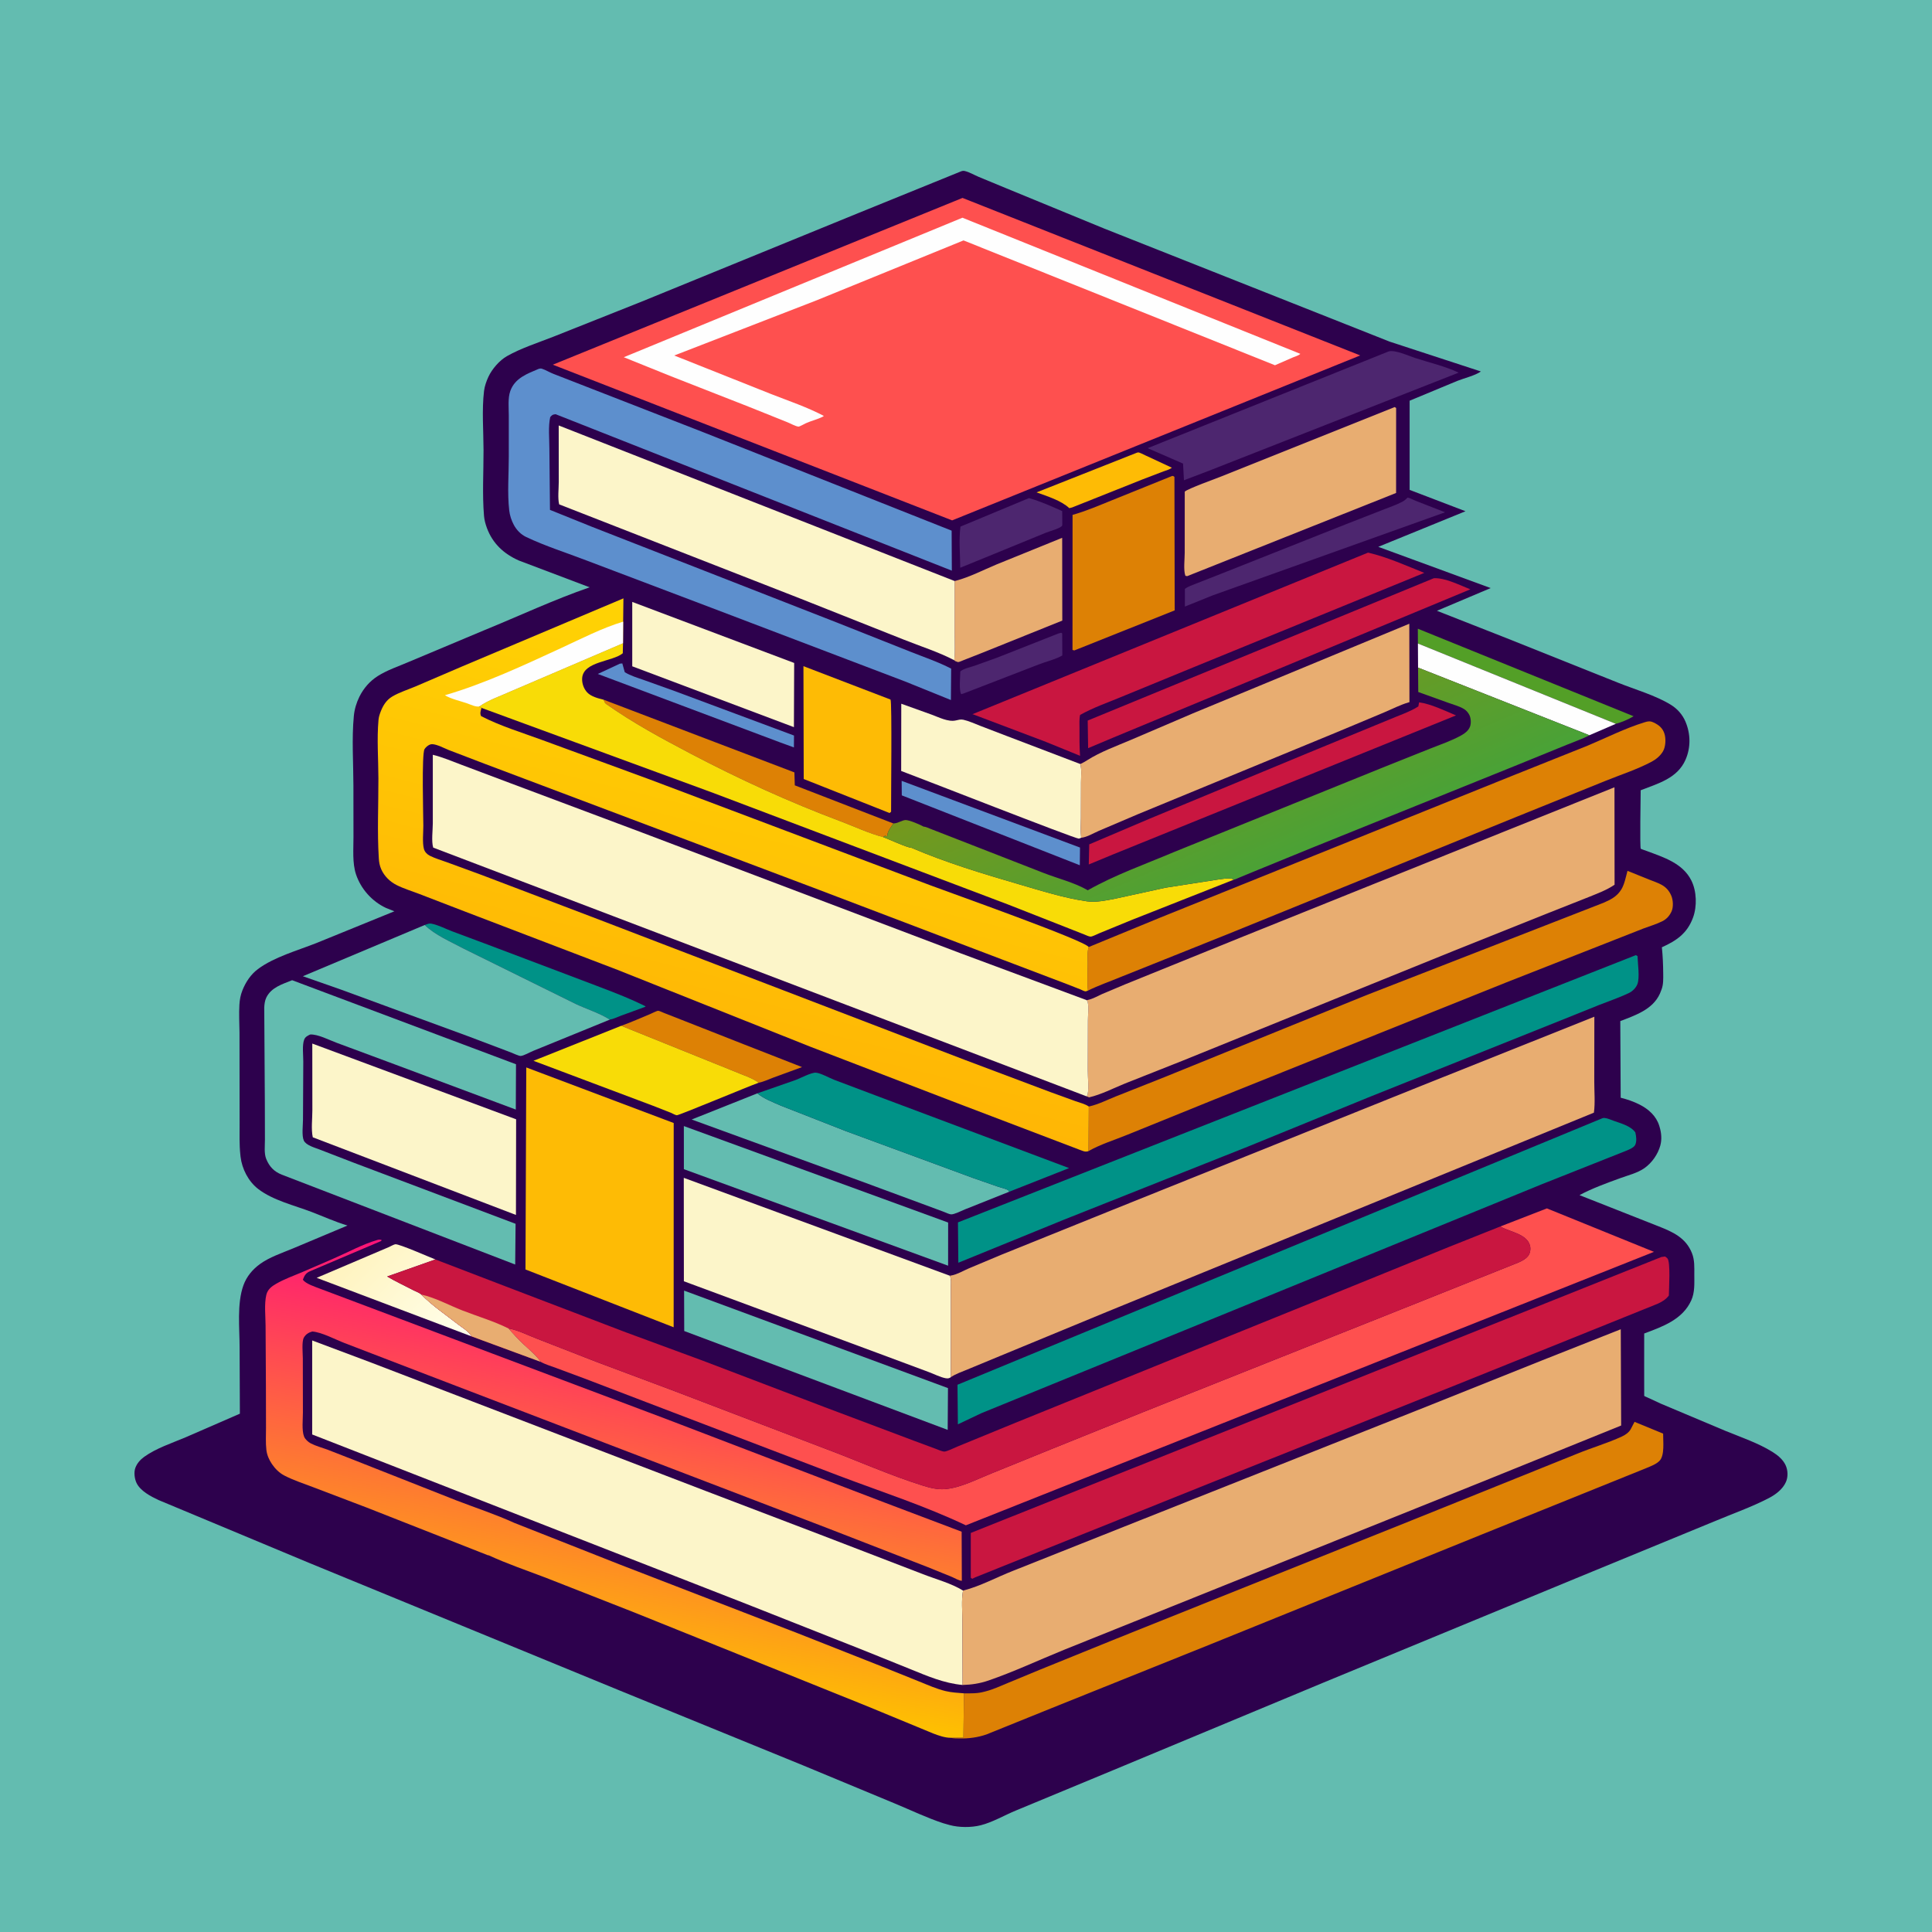
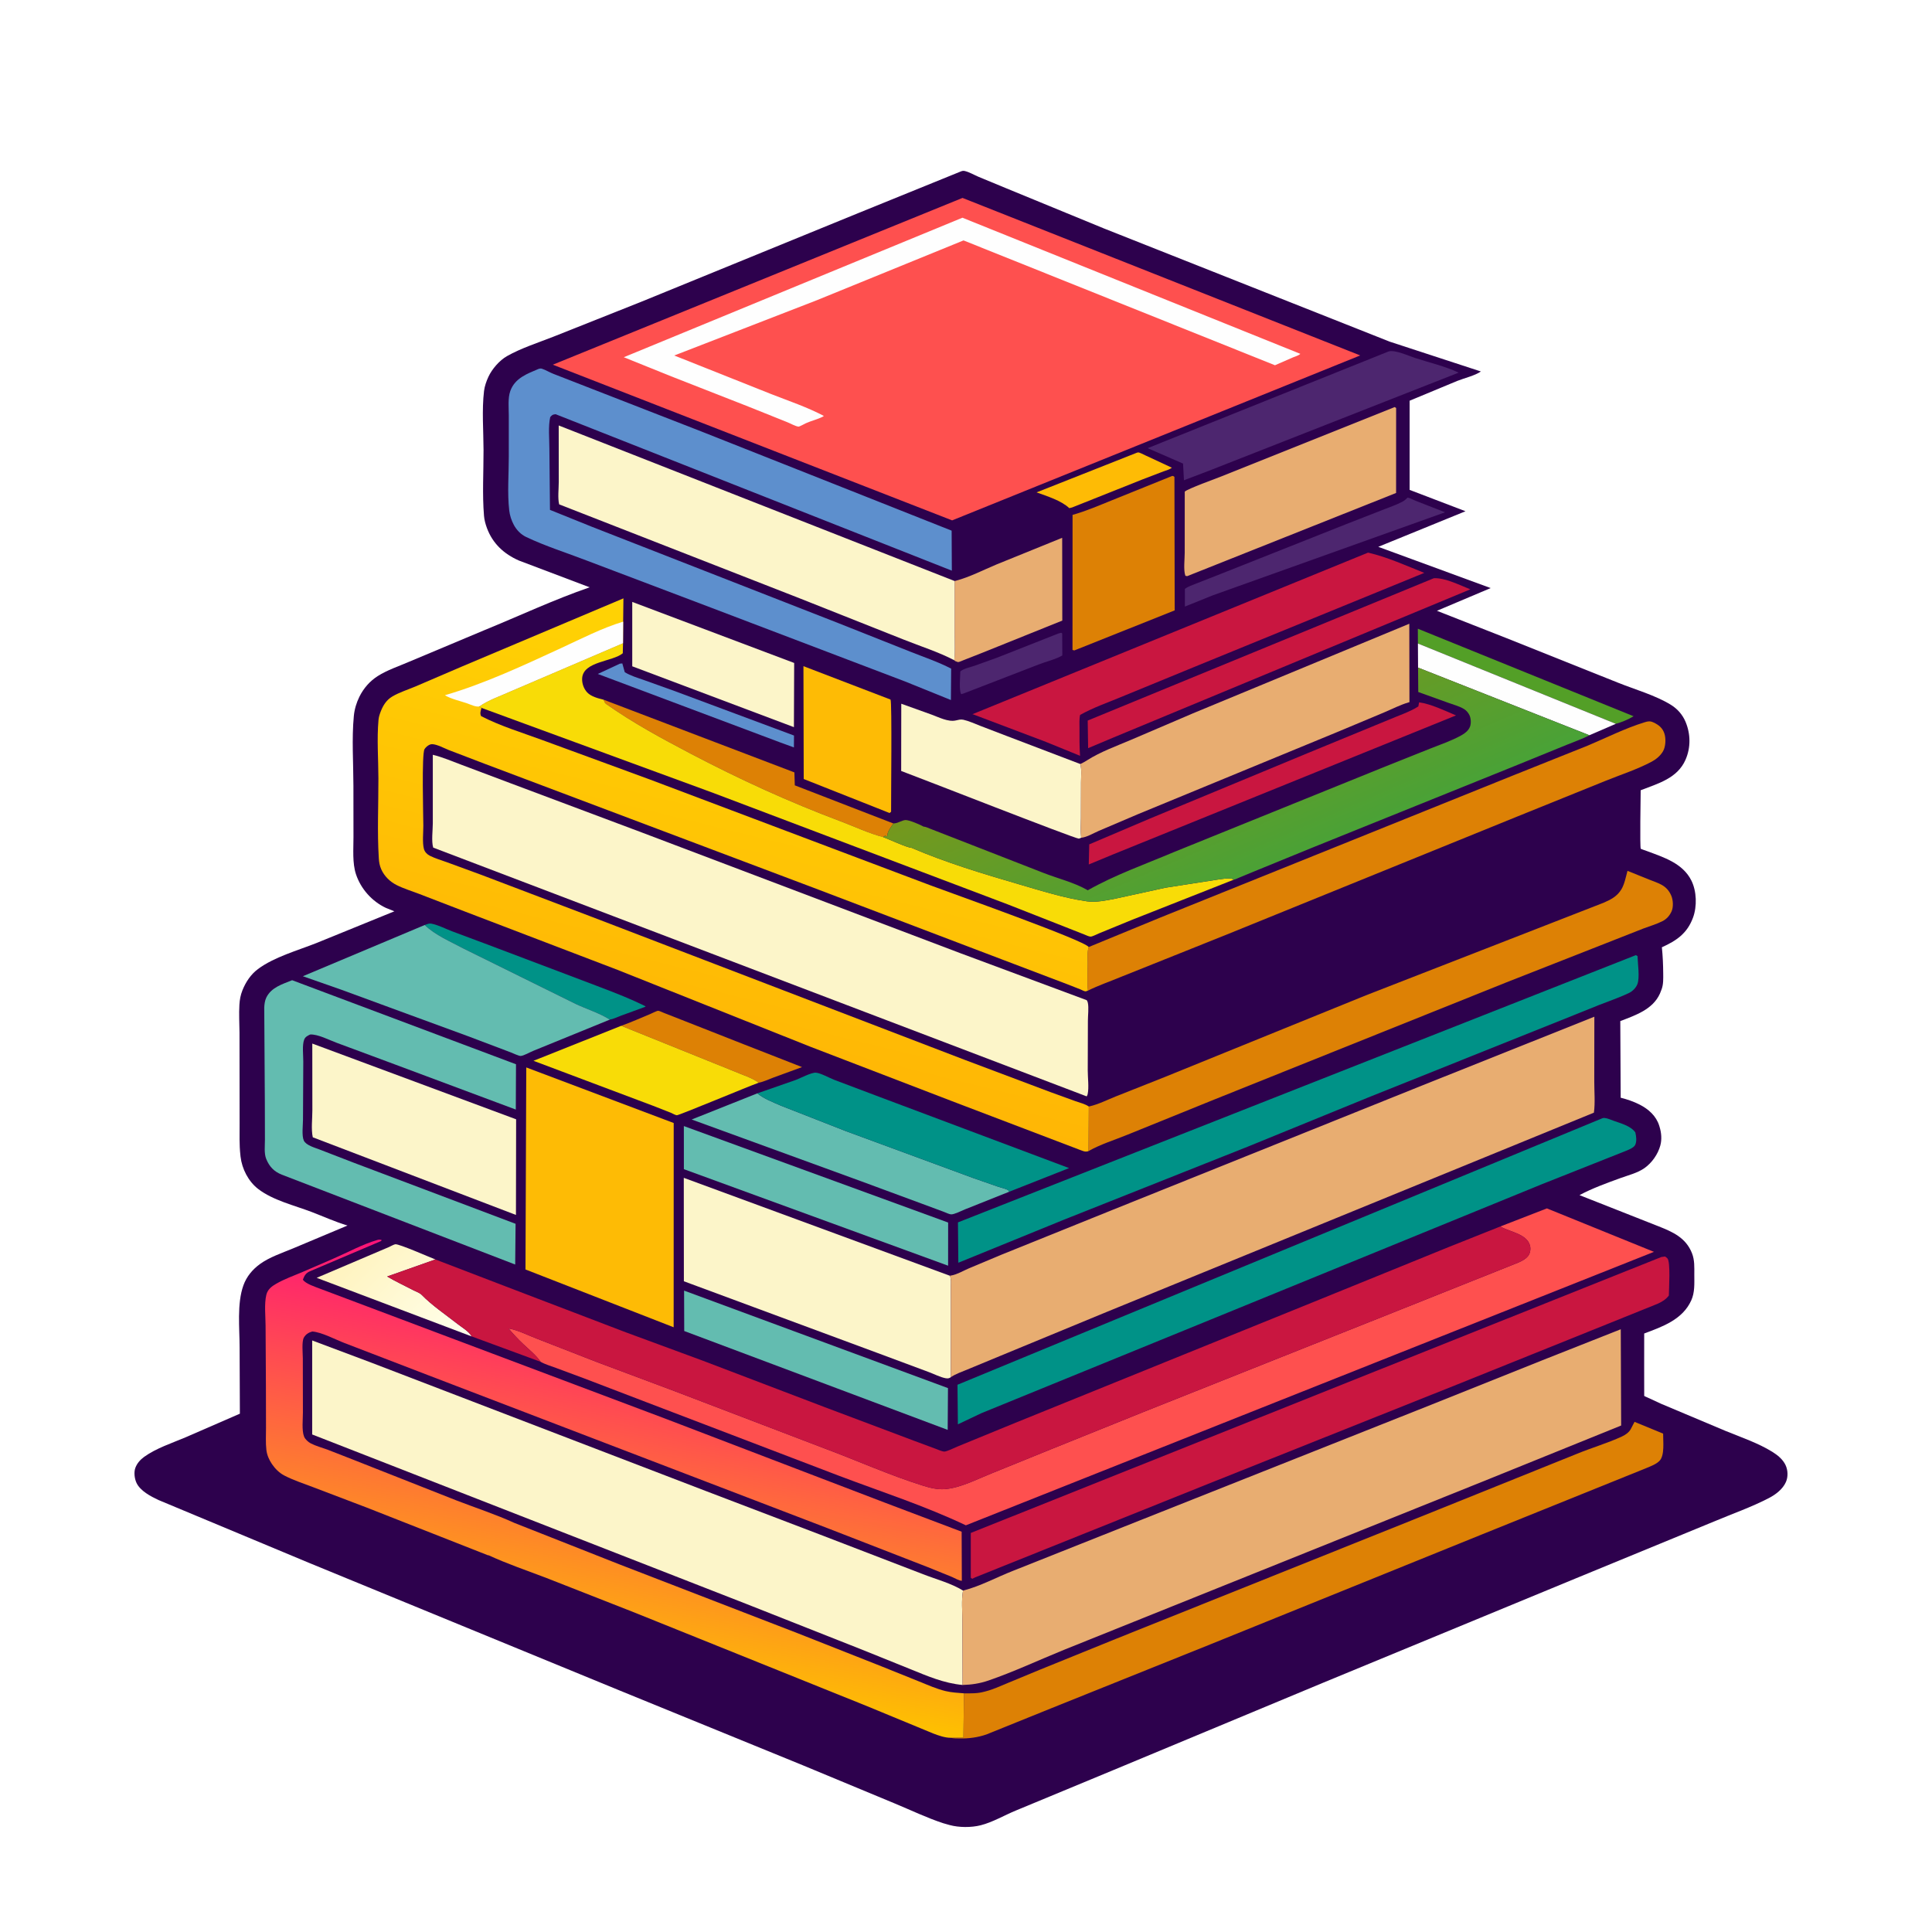
<svg xmlns="http://www.w3.org/2000/svg" version="1.1" style="display: block;" viewBox="0 0 2048 2048" width="1024" height="1024">
  <defs>
    <linearGradient id="Gradient1" gradientUnits="userSpaceOnUse" x1="374.866" y1="1320.98" x2="478.725" y2="1424.34">
      <stop class="stop0" offset="0" stop-opacity="1" stop-color="rgb(255,243,190)" />
      <stop class="stop1" offset="1" stop-opacity="1" stop-color="rgb(255,255,234)" />
    </linearGradient>
    <linearGradient id="Gradient2" gradientUnits="userSpaceOnUse" x1="1267.24" y1="733.616" x2="1350.32" y2="924.491">
      <stop class="stop0" offset="0" stop-opacity="1" stop-color="rgb(117,152,29)" />
      <stop class="stop1" offset="1" stop-opacity="1" stop-color="rgb(73,162,55)" />
    </linearGradient>
    <linearGradient id="Gradient3" gradientUnits="userSpaceOnUse" x1="622.968" y1="1779.63" x2="690.839" y2="1360.44">
      <stop class="stop0" offset="0" stop-opacity="1" stop-color="rgb(254,193,0)" />
      <stop class="stop1" offset="1" stop-opacity="1" stop-color="rgb(255,18,121)" />
    </linearGradient>
    <linearGradient id="Gradient4" gradientUnits="userSpaceOnUse" x1="745.107" y1="1118.63" x2="851.635" y2="685.639">
      <stop class="stop0" offset="0" stop-opacity="1" stop-color="rgb(255,182,5)" />
      <stop class="stop1" offset="1" stop-opacity="1" stop-color="rgb(255,211,4)" />
    </linearGradient>
  </defs>
-   <path transform="translate(0,0)" fill="rgb(99,188,176)" d="M -0 -0 L 2048 0 L 2048 2048 L -0 2048 L -0 -0 z" />
  <path transform="translate(0,0)" fill="rgb(45,1,77)" d="M 1019.11 181.5 C 1020.64 181.061 1021.43 180.965 1023.01 181.358 C 1027.79 182.548 1032.89 185.572 1037.46 187.5 L 1066.75 199.621 L 1170.19 242.154 L 1473.11 362.153 L 1569.81 393.778 C 1563.48 398.223 1552.37 400.746 1544.93 403.714 L 1494.26 424.772 L 1494.26 519.295 L 1553.49 541.933 L 1461.04 579.652 L 1580.18 623.379 L 1523.21 647.465 L 1596.94 676.442 L 1715.16 723.686 C 1732.95 730.818 1754.64 736.992 1770.96 746.974 C 1778.03 751.296 1783.53 757.476 1786.74 765.122 C 1792.18 778.069 1792.36 792.42 1786.75 805.305 C 1778.13 825.08 1757.67 830.511 1739.19 837.702 C 1739.13 844.671 1738.21 897.912 1739.28 899.719 C 1739.43 899.964 1745.04 901.868 1745.61 902.083 C 1763.47 908.782 1783.64 914.924 1792.89 933.331 C 1798.59 944.693 1799.06 960.817 1794.65 972.764 C 1788.49 989.466 1777.22 997.103 1761.65 1004.16 C 1762.61 1013.38 1763 1022.55 1763.07 1031.83 C 1763.11 1037.37 1763.35 1043.21 1761.46 1048.49 L 1760.87 1050 L 1759.59 1053.25 C 1751.98 1070.18 1733.55 1076.22 1717.57 1082.41 L 1717.99 1163.63 C 1725.06 1165.41 1731.62 1167.64 1738.14 1170.95 C 1747.49 1175.71 1755.62 1182.93 1758.83 1193.24 L 1759.21 1194.5 C 1761.14 1200.75 1761.75 1207.75 1760.04 1214.16 C 1757.52 1223.53 1751.09 1232.7 1743.15 1238.28 C 1735.78 1243.45 1726.2 1245.73 1717.8 1248.8 C 1703.36 1254.06 1687.89 1259.61 1674.34 1266.89 L 1758 1299.89 C 1773.38 1305.97 1787.05 1312.04 1793.55 1328.41 C 1796.48 1335.78 1796.04 1343.4 1796.04 1351.17 C 1796.04 1360.47 1796.7 1369.88 1792.77 1378.54 C 1783.54 1398.83 1762.45 1406.24 1742.92 1413.57 C 1742.92 1419.53 1742.83 1479.6 1742.93 1479.71 C 1743.29 1480.11 1746.28 1481.32 1746.97 1481.65 L 1760.7 1488.01 L 1829.72 1517.07 C 1845.95 1523.66 1863.87 1529.79 1878.77 1539.02 C 1884.31 1542.45 1889.92 1547.01 1892.74 1553.01 C 1895.3 1558.44 1895.57 1565.44 1893.16 1570.96 C 1889.84 1578.58 1882.3 1584.26 1875.13 1588 C 1856.69 1597.6 1835.79 1604.91 1816.62 1612.98 L 1670.56 1673.08 L 1402.99 1783.59 L 1181.09 1876 L 1076.85 1919.24 C 1064.71 1924.23 1052.23 1931.67 1039.55 1934.86 C 1029.52 1937.39 1016.59 1937.32 1006.64 1934.62 L 1005 1934.15 L 999.897 1932.7 C 982.599 1927.07 965.499 1918.79 948.681 1911.84 L 851.262 1871.37 L 657 1792.06 L 327.067 1656.49 L 219.613 1611.63 L 168 1590.08 C 159.843 1586.24 148.772 1580.51 144.723 1571.98 C 142.601 1567.52 141.749 1560.69 143.478 1555.99 C 145.269 1551.13 148.805 1547.2 152.956 1544.23 C 165.656 1535.11 182.312 1529.72 196.683 1523.63 L 254.277 1498.57 L 253.995 1428.52 C 254 1407.95 251.01 1382.01 258.035 1362.5 C 261.386 1353.2 267.594 1345.77 275.5 1339.99 C 285.539 1332.66 298.846 1328.27 310.303 1323.49 L 368.357 1299.12 C 355.432 1295.28 342.95 1289.54 330.349 1284.74 C 312.047 1277.77 289.333 1272.41 273.722 1260.39 C 263.267 1252.34 256.495 1239.07 254.989 1226.08 L 254.821 1224.5 C 253.576 1213.39 254.006 1202.11 253.987 1190.95 L 253.937 1142.4 L 253.879 1094.69 C 253.789 1084.86 253.185 1074.88 253.776 1065.07 C 254.1 1059.69 254.971 1054.86 256.968 1049.83 C 260.436 1041.1 265.825 1032.92 273.422 1027.26 C 290.566 1014.48 315.391 1007.59 335.162 999.772 L 418.074 966.009 L 408.977 962.36 C 394.284 955.464 382.49 942.209 377.365 926.782 C 373.378 914.782 374.723 899.925 374.696 887.386 L 374.638 832.963 C 374.605 808.619 372.773 783.131 375.086 758.921 C 375.759 751.877 377.838 744.92 380.968 738.585 C 385.403 729.61 391.98 722.022 400.466 716.634 C 410.534 710.242 422.704 706.251 433.613 701.519 L 513.509 667.986 C 550.526 652.867 587.29 635.59 625.056 622.574 L 550.107 594.215 C 534.222 587.249 522.282 576.233 516.172 559.762 C 514.625 555.594 513.439 551.253 513.066 546.81 C 511.157 524.064 512.622 499.982 512.571 477.112 C 512.526 456.82 510.689 434.621 513.096 414.5 C 513.709 409.376 515.572 404.114 517.739 399.434 C 521.549 391.204 529.433 382.042 537.424 377.511 C 552.408 369.013 570.504 363.253 586.495 356.963 L 679.679 319.919 L 909.914 225.846 L 1019.11 181.5 z" />
  <path transform="translate(0,0)" fill="rgb(93,143,205)" d="M 657.168 703.5 L 659.68 703.251 L 662.279 712.56 C 668.586 716.435 675.91 718.5 682.846 720.965 L 714.699 732.386 L 841.673 779.693 L 841.587 792.306 L 826.876 786.938 L 633.692 714.415 L 657.168 703.5 z" />
  <path transform="translate(0,0)" fill="rgb(77,38,111)" d="M 1122 671.5 L 1125.01 670.753 L 1125.97 671.5 L 1126.11 694.802 C 1119.16 698.913 1108.91 701.296 1101.19 704.307 L 1021.5 735.106 L 1018.98 735.843 C 1016.35 732.61 1017.95 716.645 1017.97 711.692 C 1021.53 708.775 1028.39 707.271 1032.87 705.803 L 1057 697.141 L 1122 671.5 z" />
-   <path transform="translate(0,0)" fill="rgb(93,143,205)" d="M 955.788 827.741 L 1144.84 898.437 L 1144.65 917.203 L 955.935 843.12 L 955.788 827.741 z" />
  <path transform="translate(0,0)" fill="rgb(254,187,5)" d="M 1203.59 480.5 C 1204.56 480.195 1205.49 479.643 1206.51 479.586 C 1208 479.501 1212.64 482.043 1214.14 482.706 L 1242.19 495.77 C 1239.93 497.743 1236.07 498.646 1233.26 499.714 L 1210.98 508.243 L 1136.5 537.922 L 1133.5 538.659 C 1124.71 530.433 1109.9 526.017 1098.79 521.94 L 1203.59 480.5 z" />
  <path transform="translate(0,0)" fill="rgb(83,159,39)" d="M 1503.05 682.151 L 1502.96 666.461 L 1731.69 759.25 C 1725.98 762.69 1719.27 765.535 1712.83 767.285 L 1503.05 682.151 z" />
-   <path transform="translate(0,0)" fill="rgb(77,38,111)" d="M 1090.75 528.01 C 1102.99 531.404 1114.42 536.652 1125.99 541.798 L 1126.08 556.484 C 1125.96 556.963 1125.8 557.484 1125.44 557.818 C 1122.54 560.497 1112.41 563.165 1108.4 564.816 L 1043.95 591.213 L 1017.9 601.836 C 1017.82 587.815 1016.26 572.025 1018.14 558.222 L 1090.75 528.01 z" />
  <path transform="translate(0,0)" fill="rgb(0,146,135)" d="M 450.242 980.526 C 453.056 979.539 454.739 978.567 457.785 979.204 C 464.804 980.671 472.247 984.522 478.993 987.123 L 518.227 1001.78 L 616.884 1039.09 C 638.023 1047.22 659.771 1054.91 680.203 1064.7 L 684.118 1066.64 L 684.237 1067.17 L 658.077 1076.74 C 654.558 1078.03 650.091 1080.28 646.431 1080.84 C 635.771 1074.05 621.81 1069.65 610.253 1064.24 L 491.341 1005.5 C 478.157 998.43 460.895 991.103 450.242 980.526 z" />
  <path transform="translate(0,0)" fill="rgb(221,129,5)" d="M 658.518 1087.39 C 669.089 1083.7 679.299 1078.98 689.656 1074.74 C 691.282 1074.07 696.211 1071.46 697.742 1071.47 C 698.945 1071.49 702.589 1073.29 703.883 1073.77 L 726.898 1082.78 L 787.993 1106.83 L 850.206 1131.16 L 819.91 1142.23 C 814.964 1144.05 809.34 1146.79 804.253 1147.74 C 797.855 1142.66 786.39 1139.25 778.715 1135.84 L 658.518 1087.39 z" />
  <path transform="translate(0,0)" fill="rgb(254,254,254)" d="M 1503.05 682.151 L 1712.83 767.285 L 1684.82 779.381 L 1503.21 707.682 L 1503.05 682.151 z" />
  <path transform="translate(0,0)" fill="url(#Gradient1)" d="M 499.977 1416.65 L 335.688 1354.55 L 412.335 1321.91 C 413.827 1321.25 417.671 1319.04 419.16 1318.95 C 423.644 1318.71 454.736 1332.47 461.533 1335.08 L 410.4 1353.14 C 419.315 1358.42 428.673 1362.74 437.844 1367.54 C 440.455 1368.9 444.713 1370.4 446.728 1372.33 C 457.797 1383.74 472.488 1393.62 485.078 1403.5 C 489.501 1406.97 497.407 1411.6 499.977 1416.65 z" />
-   <path transform="translate(0,0)" fill="rgb(77,38,111)" d="M 1492.13 527.5 C 1494.8 527.864 1498.36 530.024 1501 530.995 L 1531.85 543.057 L 1285.64 631.066 L 1256.03 642.998 L 1256.02 624.318 C 1259.17 621.706 1264.43 620.058 1268.25 618.492 L 1295 607.992 L 1426.94 555.644 L 1466.21 540.31 C 1472.95 537.624 1480.32 535.193 1486.71 531.775 C 1488.77 530.675 1490.47 529.111 1492.13 527.5 z" />
+   <path transform="translate(0,0)" fill="rgb(77,38,111)" d="M 1492.13 527.5 C 1494.8 527.864 1498.36 530.024 1501 530.995 L 1531.85 543.057 L 1285.64 631.066 L 1256.03 642.998 L 1256.02 624.318 C 1259.17 621.706 1264.43 620.058 1268.25 618.492 L 1295 607.992 L 1426.94 555.644 L 1466.21 540.31 C 1472.95 537.624 1480.32 535.193 1486.71 531.775 C 1488.77 530.675 1490.47 529.111 1492.13 527.5 " />
  <path transform="translate(0,0)" fill="rgb(221,129,5)" d="M 639.924 741.738 L 842.096 818.77 L 842.518 832.496 L 947.02 872.91 C 944.31 876.94 940.525 881.478 940.5 886.51 L 938.015 886.028 L 936.214 887.347 C 921.372 883.548 905.637 876.099 891.196 870.668 C 836.209 849.989 784.239 826.27 732.251 798.956 C 701.148 782.615 671.124 766.387 642.377 746.128 C 640.932 745.11 640.597 743.356 639.924 741.738 z" />
  <path transform="translate(0,0)" fill="rgb(201,22,64)" d="M 1504.31 744.5 C 1516.98 746.25 1531.63 753.385 1543.43 758.363 L 1180.25 905.555 L 1154.16 916.351 L 1154.63 895.072 L 1218 868.115 L 1387 798.02 L 1472.82 762.701 C 1482.61 758.489 1494.65 754.56 1503.5 748.845 L 1504.31 744.5 z" />
  <path transform="translate(0,0)" fill="rgb(232,173,113)" d="M 1011.95 615.927 L 1013.23 615.605 C 1027.81 611.788 1042.37 604.175 1056.3 598.366 L 1125.95 570.097 L 1126.08 657.841 L 1041.82 691.762 L 1021.72 699.661 C 1020.28 700.191 1016.8 701.894 1015.5 701.854 C 1015.3 701.848 1012.63 700.828 1012.54 700.775 L 1011.55 699.879 C 1012.61 690.537 1011.91 680.403 1011.96 670.979 L 1011.95 615.927 z" />
  <path transform="translate(0,0)" fill="rgb(201,22,64)" d="M 1519.88 612.959 C 1531.65 612.232 1547.57 620.389 1558.59 624.724 L 1179.35 782.178 L 1153.46 793.067 L 1153.02 763.814 L 1519.88 612.959 z" />
  <path transform="translate(0,0)" fill="rgb(248,220,7)" d="M 658.518 1087.39 L 778.715 1135.84 C 786.39 1139.25 797.855 1142.66 804.253 1147.74 C 794.209 1151.19 719.991 1182.31 717.468 1182.21 C 715.939 1182.15 712.603 1180.16 710.966 1179.5 L 692.305 1172.19 L 565.499 1124.49 L 658.518 1087.39 z" />
  <path transform="translate(0,0)" fill="rgb(254,187,5)" d="M 851.686 706.156 L 944 741.565 C 945.665 743.819 944.467 846.934 944.597 860.5 L 942.97 861.832 L 851.973 825.795 L 851.686 706.156 z" />
  <path transform="translate(0,0)" fill="rgb(252,245,201)" d="M 670.214 638.062 L 841.86 702.765 L 841.583 770.814 L 670.21 706.306 L 670.214 638.062 z" />
  <path transform="translate(0,0)" fill="rgb(99,188,176)" d="M 725.172 1368.1 L 1004.9 1471.45 L 1004.59 1515.73 L 725.308 1410.93 L 725.172 1368.1 z" />
  <path transform="translate(0,0)" fill="rgb(99,188,176)" d="M 724.912 1193.68 L 1005.07 1295.94 L 1005.03 1341.69 L 724.941 1239.38 L 724.912 1193.68 z" />
  <path transform="translate(0,0)" fill="rgb(99,188,176)" d="M 802.839 1158.99 C 809.911 1164.88 819.285 1168.29 827.687 1172.03 L 896.639 1199.03 L 1031.27 1248.64 L 1058.37 1258.08 C 1061.07 1259.02 1066.27 1260.07 1068.52 1261.55 C 1069.13 1261.95 1069.44 1262.69 1069.89 1263.26 L 1023.06 1281.93 C 1019.52 1283.33 1011.57 1287.47 1008.18 1287.28 C 1006.01 1287.16 1002.38 1285.25 1000.13 1284.46 L 976.303 1275.63 L 913.182 1252.31 L 733.216 1186.72 L 802.839 1158.99 z" />
  <path transform="translate(0,0)" fill="rgb(0,146,135)" d="M 802.839 1158.99 L 843.549 1144.79 C 848.495 1142.93 859.865 1136.84 864.752 1137.08 C 869.729 1137.33 879.291 1142.73 884.264 1144.65 L 932.14 1162.7 L 1133.28 1238.23 L 1069.89 1263.26 C 1069.44 1262.69 1069.13 1261.95 1068.52 1261.55 C 1066.27 1260.07 1061.07 1259.02 1058.37 1258.08 L 1031.27 1248.64 L 896.639 1199.03 L 827.687 1172.03 C 819.285 1168.29 809.911 1164.88 802.839 1158.99 z" />
  <path transform="translate(0,0)" fill="rgb(77,38,111)" d="M 1472.07 372.5 C 1478.76 370.612 1492.84 377.096 1499.75 379.37 C 1514.87 384.339 1531.95 388.166 1546.23 395.024 L 1281.79 498.912 L 1255.04 509.085 L 1254.08 491.418 L 1216.55 475.084 L 1472.07 372.5 z" />
  <path transform="translate(0,0)" fill="rgb(252,245,201)" d="M 1146.06 888.07 C 1145.2 888.365 1144.39 888.918 1143.49 888.957 C 1139.6 889.125 972.646 823.618 955.283 817.253 L 955.388 745.982 L 987.661 757.573 C 995.061 760.261 1005.06 765.485 1013 763.741 C 1015.75 763.136 1018.31 762.321 1021.15 762.947 C 1027.05 764.245 1033.09 767.109 1038.76 769.278 L 1068.05 780.506 L 1145.15 809.895 C 1146.81 815.775 1145.93 823.133 1145.93 829.302 L 1145.85 866.886 C 1145.84 873.843 1145.33 881.179 1146.06 888.07 z" />
  <path transform="translate(0,0)" fill="rgb(221,129,5)" d="M 1242.63 504.5 C 1244.19 504.723 1243.39 504.452 1244.95 505.5 L 1245.23 647.038 L 1138.79 689.5 L 1136.89 688.953 L 1136.96 545.801 C 1151.34 541.784 1165.18 535.739 1179.01 530.185 L 1242.63 504.5 z" />
  <path transform="translate(0,0)" fill="rgb(99,188,176)" d="M 646.431 1080.84 L 565.483 1113.86 C 562.047 1115.2 555.34 1119.14 552.002 1119.35 C 549.998 1119.48 543.416 1116.3 541.335 1115.53 L 495.899 1098.34 L 361.38 1048.99 L 321.044 1034.85 L 450.242 980.526 C 460.895 991.103 478.157 998.43 491.341 1005.5 L 610.253 1064.24 C 621.81 1069.65 635.771 1074.05 646.431 1080.84 z" />
  <path transform="translate(0,0)" fill="rgb(201,22,64)" d="M 1450.2 585.801 C 1470.16 590.348 1490.74 599.652 1509.78 607.276 L 1265.97 706.992 L 1188 739.01 C 1173.65 744.958 1158.49 750.235 1144.95 757.866 C 1143.9 762.514 1144.33 767.738 1144.31 772.491 C 1144.26 782.08 1144.2 791.61 1144.9 801.18 L 1108.75 786.446 L 1032.12 757.454 L 1030.8 757.11 L 1450.2 585.801 z" />
  <path transform="translate(0,0)" fill="rgb(232,173,113)" d="M 1478.46 431.5 L 1479.96 432.5 L 1479.92 522.573 L 1258.5 610.736 L 1256.57 610.394 C 1254.35 604.485 1255.86 592.482 1255.85 585.925 L 1255.88 521.171 C 1258.73 518.176 1289.12 507.272 1295.55 504.683 L 1478.46 431.5 z" />
  <path transform="translate(0,0)" fill="rgb(252,245,201)" d="M 331.042 1106.22 L 547.114 1186.5 L 546.934 1287.89 L 331.572 1205.58 C 329.68 1197.29 331.13 1185.6 331.116 1177 L 331.042 1106.22 z" />
  <path transform="translate(0,0)" fill="rgb(248,220,7)" d="M 508.02 748.917 C 517.654 741.975 530.919 737.63 541.755 732.656 L 660.426 681.829 L 660.178 692.5 C 649.37 701.528 618.205 700.922 617.103 719.019 C 616.779 724.353 618.803 730.153 622.5 734.04 C 626.723 738.48 634.167 740.313 639.924 741.738 C 640.597 743.356 640.932 745.11 642.377 746.128 C 671.124 766.387 701.148 782.615 732.251 798.956 C 784.239 826.27 836.209 849.989 891.196 870.668 C 905.637 876.099 921.372 883.548 936.214 887.347 C 941.138 889.145 962.412 898.903 965.864 898.577 C 1003.37 914.643 1041.91 926.225 1081 937.625 C 1104.24 944.403 1128.2 952.036 1152.2 955.445 C 1161.82 956.812 1172.51 954.502 1181.99 952.686 L 1235.65 940.976 L 1290.43 932.458 C 1295 931.953 1304.05 929.787 1307.99 932.438 L 1200.44 974.87 L 1165.06 989.387 C 1162.79 990.269 1158.13 992.853 1156.03 992.851 C 1154.31 992.85 1151.17 991.282 1149.56 990.658 L 1133.19 984.208 L 1068.12 958.631 L 756.22 840.591 L 510.333 750.369 L 508.02 748.917 z" />
  <path transform="translate(0,0)" fill="rgb(221,129,5)" d="M 1154.08 1003.9 L 1230.16 972.573 L 1604.44 821.805 L 1682.77 790.5 C 1702.72 782.132 1722.66 771.989 1743.36 765.643 C 1747.15 764.484 1749.13 764.154 1752.76 765.819 C 1758.35 768.378 1762.5 771.731 1764.4 777.784 C 1766.09 783.186 1765.69 791.503 1762.87 796.379 C 1760.2 801 1755.64 804.852 1750.98 807.348 C 1735.7 815.529 1717.97 821.236 1701.88 827.744 L 1608.1 865.655 L 1299.89 990.861 L 1188.61 1035.4 C 1176.94 1040.29 1164.53 1044.48 1153.24 1050.11 C 1152.37 1040.83 1152.99 1030.99 1153.02 1021.66 C 1153.04 1016.11 1152.25 1009.13 1154.08 1003.9 z" />
  <path transform="translate(0,0)" fill="rgb(221,129,5)" d="M 1154.17 1172.95 L 1154.99 1172.78 C 1164.27 1170.69 1173.83 1165.84 1182.7 1162.3 L 1234.44 1141.79 L 1447.77 1055.15 L 1646.67 977.687 L 1699.9 956.937 C 1707.59 953.606 1714.17 950.23 1718.69 942.811 C 1722.05 937.303 1723.51 929.348 1725.21 923.137 L 1748.03 932.331 C 1758.46 936.518 1766.8 938.269 1771.6 949.39 C 1773.64 954.126 1774.05 961.688 1771.8 966.394 C 1769.62 970.94 1766.63 974.283 1762.1 976.571 C 1755.8 979.746 1748.7 981.738 1742.12 984.238 L 1712.27 995.98 L 1596.76 1041.38 L 1286.78 1165.71 L 1195.08 1202.87 C 1181.77 1208.32 1166.26 1213.08 1153.89 1220.2 L 1154.17 1172.95 z" />
  <path transform="translate(0,0)" fill="rgb(99,188,176)" d="M 309.682 1039.06 L 546.984 1128.16 L 546.782 1176.19 L 413.171 1126.31 L 356.991 1105.45 C 349.006 1102.54 337.12 1096.18 328.782 1096.61 C 326.155 1097.91 323.7 1098.98 322.5 1101.91 C 320.13 1107.7 321.543 1118.74 321.49 1125.26 L 321.185 1186.94 C 321.176 1192.57 319.719 1203.91 322.045 1209 C 324.37 1214.09 333.69 1216.57 338.621 1218.48 L 375.242 1232.62 L 546.536 1297.28 L 546.129 1340.45 L 298.619 1245.16 C 290.441 1241.88 285.509 1236.65 282.176 1228.47 C 279.81 1222.65 280.858 1214.29 280.84 1208 L 280.747 1168.85 L 280.111 1068.25 C 280.225 1064.76 280.745 1060.67 282.282 1057.5 C 287.532 1046.67 299.311 1043.24 309.682 1039.06 z" />
  <path transform="translate(0,0)" fill="rgb(232,173,113)" d="M 1145.15 809.895 L 1145.92 809.543 C 1148.18 808.487 1150.19 807.326 1152.29 805.981 C 1166.42 796.947 1183.95 790.652 1199.36 784.074 L 1264.21 756.322 L 1493.92 661.198 L 1494.07 744.305 L 1493.16 744.561 C 1484.27 747.173 1475.66 751.619 1467.12 755.237 L 1416.94 776.242 L 1206.26 863.078 L 1164.64 880.818 C 1158.98 883.259 1152.19 887.491 1146.06 888.07 C 1145.33 881.179 1145.84 873.843 1145.85 866.886 L 1145.93 829.302 C 1145.93 823.133 1146.81 815.775 1145.15 809.895 z" />
  <path transform="translate(0,0)" fill="rgb(0,146,135)" d="M 1734.04 1012.5 L 1735.84 1013.5 C 1736.08 1021.15 1738.36 1036.39 1735.72 1043.24 C 1734.21 1047.19 1730.48 1050.86 1726.7 1052.65 C 1713.1 1059.08 1698.13 1063.73 1684.23 1069.72 L 1450.25 1163.42 L 1322.64 1215.52 L 1128 1292.85 L 1015.87 1338.56 L 1015.47 1295.78 L 1734.04 1012.5 z" />
  <path transform="translate(0,0)" fill="rgb(0,146,135)" d="M 1698.31 1185.5 C 1699.56 1185.14 1699.67 1184.98 1700.93 1185.1 C 1704.14 1185.41 1707.66 1187.05 1710.69 1188.14 C 1718.36 1190.89 1728.54 1193.49 1733.5 1200.34 C 1734.45 1204.49 1735.17 1209.31 1733.51 1213.38 C 1732.1 1216.8 1725.55 1219.15 1722.26 1220.48 L 1634.3 1255.38 L 1283.77 1398.65 L 1040.42 1497.99 L 1015.4 1509.85 L 1014.98 1467.89 L 1698.31 1185.5 z" />
  <path transform="translate(0,0)" fill="rgb(252,245,201)" d="M 1008 1459.81 L 1007.22 1460.34 C 1006.83 1460.55 1006.43 1460.76 1006 1460.89 C 1004.75 1461.26 1003.81 1461.21 1002.5 1460.99 C 996.933 1460.04 990.008 1456.44 984.564 1454.45 L 929.978 1434.13 L 724.94 1358.2 L 724.843 1248.55 L 1006.84 1352.32 C 1008.53 1355.89 1007.99 1359.89 1008 1363.77 L 1008.04 1385.58 L 1008 1459.81 z" />
  <path transform="translate(0,0)" fill="url(#Gradient2)" d="M 1503.21 707.682 L 1684.82 779.381 C 1677.44 783.365 1669.28 786.011 1661.54 789.241 L 1604.75 812.372 L 1389.09 899.364 L 1329.72 923.642 L 1313.49 930.353 C 1312.4 930.785 1308.96 932.493 1307.99 932.438 C 1304.05 929.787 1295 931.953 1290.43 932.458 L 1235.65 940.976 L 1181.99 952.686 C 1172.51 954.502 1161.82 956.812 1152.2 955.445 C 1128.2 952.036 1104.24 944.403 1081 937.625 C 1041.91 926.225 1003.37 914.643 965.864 898.577 C 962.412 898.903 941.138 889.145 936.214 887.347 L 938.015 886.028 L 940.5 886.51 C 940.525 881.478 944.31 876.94 947.02 872.91 L 948.534 872.751 C 952.346 872.278 956.054 869.671 959.612 869.29 C 963.278 868.897 975.73 874.307 979.176 876.312 C 981.08 876.19 984.966 878.114 986.876 878.818 L 1007.21 886.725 L 1106.3 925.38 C 1121.09 931.148 1138.3 935.364 1152.02 943.123 L 1153.07 943.742 C 1181.66 927.508 1213.76 916.188 1244.01 903.391 L 1463.13 814.694 L 1515.63 793.71 C 1526.46 789.412 1538.27 785.404 1548.5 779.816 C 1552.49 777.634 1556.6 774.686 1558.28 770.258 C 1559.6 766.782 1559.29 761.353 1557.64 758.021 C 1556.45 755.599 1554.5 753.257 1552.22 751.789 C 1547.52 748.767 1541.06 747.093 1535.79 745.198 L 1503.42 733.564 L 1503.21 707.682 z" />
  <path transform="translate(0,0)" fill="rgb(221,129,5)" d="M 1021.96 1795.01 C 1029.24 1795.04 1036.05 1795.27 1043.11 1793.35 L 1044.92 1792.89 C 1052.91 1790.82 1060.58 1787.25 1068.2 1784.09 L 1101.68 1770.22 L 1183.45 1737.05 L 1505.31 1608.07 L 1671.91 1540.99 C 1687.35 1534.64 1704.25 1529.73 1719.29 1522.76 C 1722.95 1521.06 1726.66 1518.55 1728.65 1514.96 L 1732.67 1507.22 L 1762.98 1519.68 C 1762.9 1527.38 1764.79 1542.64 1759.26 1548.43 C 1755.71 1552.15 1749.83 1554.27 1745.15 1556.24 L 1570.72 1626.63 L 1283.51 1742.89 L 1114.32 1810.85 L 1045.6 1838.61 C 1036.53 1841.76 1026.82 1843.03 1017.23 1842.84 C 1014.11 1842.78 1010.76 1842.85 1007.72 1842.12 L 1021.25 1841.92 L 1021.85 1796.42 L 1021.96 1795.01 z" />
  <path transform="translate(0,0)" fill="rgb(254,187,5)" d="M 557.87 1131.53 L 714.158 1190.44 L 714.099 1406.95 L 557.034 1345.69 L 557.87 1131.53 z" />
  <path transform="translate(0,0)" fill="rgb(252,245,201)" d="M 1011.55 699.879 C 994.703 691.018 975.719 685.126 958.032 678.033 L 848.04 634.391 L 592.735 534.652 C 591.073 527.97 592.315 517.967 592.307 510.944 L 592.255 451.006 L 1011.95 615.927 L 1011.96 670.979 C 1011.91 680.403 1012.61 690.537 1011.55 699.879 z" />
  <path transform="translate(0,0)" fill="rgb(201,22,64)" d="M 1761.07 1332.5 L 1765 1331.95 C 1765.97 1332.61 1766.68 1333.02 1767.5 1333.9 C 1771.02 1337.69 1769.09 1366.63 1769.06 1373.31 C 1765.97 1377.44 1761.95 1379.85 1757.36 1381.96 L 1702.56 1404.06 L 1545.25 1467.39 L 1279.06 1573.61 L 1033.78 1672.04 L 1030.61 1673.59 L 1029.08 1672.5 L 1029.08 1624.99 L 1761.07 1332.5 z" />
  <path transform="translate(0,0)" fill="rgb(93,143,205)" d="M 571.248 390.917 C 572.375 390.708 573.339 390.48 574.469 390.85 C 578.435 392.147 582.458 394.678 586.454 396.229 L 627.808 412.333 L 743.486 457.381 L 893.663 516.861 L 1008.77 562.514 L 1008.99 604.925 L 589 439.081 C 585.609 439.518 585.641 439.609 583.267 442.096 C 581.009 452.114 582.366 465.165 582.37 475.564 L 582.999 540.489 L 627.262 558.338 L 888.93 660.629 L 965.031 690.843 C 979.331 696.548 994.612 701.658 1008.27 708.776 L 1008 742.062 L 959.69 722.5 L 753.29 643.964 L 621.723 594.124 C 600.666 586.038 578.165 578.93 557.856 569.291 C 552.173 566.594 547.621 561.918 544.672 556.391 C 542.166 551.693 540.401 546.368 539.794 541.069 C 537.691 522.718 539.367 502.295 539.342 483.722 L 539.338 440.627 C 539.349 432.578 538.203 422.077 540.938 414.484 C 545.927 400.637 558.935 396.169 571.248 390.917 z" />
  <path transform="translate(0,0)" fill="rgb(254,80,79)" d="M 1590.4 1300.12 L 1639.77 1280.95 L 1753.27 1327.01 L 1023.85 1616.89 C 980.763 1596.38 933.946 1581.25 889.328 1564.36 L 686.159 1486.75 L 620.087 1461.47 L 589.087 1449.96 C 583.912 1447.98 577.872 1446.32 573.09 1443.57 C 568.671 1437.03 560.784 1430.48 554.995 1425.11 C 549.251 1419.78 544.124 1414.11 538.996 1408.2 C 549.204 1410 559.039 1415.17 568.677 1418.88 L 631.697 1443.45 L 716.798 1475.32 L 873.955 1535.36 C 908.585 1548.25 942.789 1563.72 978.032 1574.76 C 985.597 1577.14 993.486 1579.14 1001.48 1578.55 C 1017.85 1577.34 1035.34 1568.16 1050.5 1562.09 L 1114.39 1536.15 L 1211.5 1497 L 1476.68 1391.4 L 1609.66 1338.3 C 1613.3 1336.72 1617.28 1334.63 1619.79 1331.46 C 1622.17 1328.46 1622.83 1323.84 1621.8 1320.17 C 1618.43 1308.1 1600.93 1305.93 1591.34 1300.65 L 1590.4 1300.12 z" />
  <path transform="translate(0,0)" fill="rgb(201,22,64)" d="M 461.533 1335.08 L 535.664 1363.51 L 663.37 1412.3 L 744.818 1442.32 L 874.305 1491.67 L 968.924 1527.28 L 992 1535.85 C 994.311 1536.66 998.426 1538.6 1000.79 1538.74 C 1003.56 1538.9 1011.69 1534.7 1014.72 1533.49 L 1074.57 1508.95 L 1392.37 1380.17 L 1536.38 1321.64 L 1590.4 1300.12 L 1591.34 1300.65 C 1600.93 1305.93 1618.43 1308.1 1621.8 1320.17 C 1622.83 1323.84 1622.17 1328.46 1619.79 1331.46 C 1617.28 1334.63 1613.3 1336.72 1609.66 1338.3 L 1476.68 1391.4 L 1211.5 1497 L 1114.39 1536.15 L 1050.5 1562.09 C 1035.34 1568.16 1017.85 1577.34 1001.48 1578.55 C 993.486 1579.14 985.597 1577.14 978.032 1574.76 C 942.789 1563.72 908.585 1548.25 873.955 1535.36 L 716.798 1475.32 L 631.697 1443.45 L 568.677 1418.88 C 559.039 1415.17 549.204 1410 538.996 1408.2 C 544.124 1414.11 549.251 1419.78 554.995 1425.11 C 560.784 1430.48 568.671 1437.03 573.09 1443.57 L 499.977 1416.65 C 497.407 1411.6 489.501 1406.97 485.078 1403.5 C 472.488 1393.62 457.797 1383.74 446.728 1372.33 C 444.713 1370.4 440.455 1368.9 437.844 1367.54 C 428.673 1362.74 419.315 1358.42 410.4 1353.14 L 461.533 1335.08 z" />
-   <path transform="translate(0,0)" fill="rgb(232,173,113)" d="M 446.728 1372.33 C 461.19 1375.48 476.127 1383.65 490 1389.08 C 506.087 1395.37 523.577 1400.52 538.996 1408.2 C 544.124 1414.11 549.251 1419.78 554.995 1425.11 C 560.784 1430.48 568.671 1437.03 573.09 1443.57 L 499.977 1416.65 C 497.407 1411.6 489.501 1406.97 485.078 1403.5 C 472.488 1393.62 457.797 1383.74 446.728 1372.33 z" />
-   <path transform="translate(0,0)" fill="rgb(232,173,113)" d="M 1151.95 1060.22 L 1153.69 1059.86 C 1158.6 1058.75 1163.59 1055.85 1168.18 1053.78 L 1192.23 1043.63 L 1318.03 992.646 L 1570 891.314 L 1711.41 834.555 L 1711.52 937.836 C 1703 943.64 1693.65 947.011 1684.16 950.877 L 1641.79 967.641 L 1541.73 1007.65 L 1253.41 1124.45 L 1192.36 1148.64 C 1180.18 1153.58 1167.27 1160.31 1154.51 1163.23 L 1151.91 1162.2 C 1152.45 1161.34 1152.71 1161.07 1152.95 1159.95 C 1154.48 1152.79 1153.03 1142.03 1153.06 1134.58 L 1153.22 1081.99 C 1153.22 1076.47 1154.29 1068.23 1153.16 1063 C 1152.85 1061.56 1152.61 1061.32 1151.95 1060.22 z" />
  <path transform="translate(0,0)" fill="rgb(252,245,201)" d="M 1151.91 1162.2 L 459.218 898.503 C 457.157 891.914 458.792 879.778 458.79 872.664 L 458.789 800.104 C 469.063 802.579 479.041 806.931 488.951 810.616 L 540.879 830.16 L 681.117 882.749 L 1017.79 1010.34 L 1151.95 1060.22 C 1152.61 1061.32 1152.85 1061.56 1153.16 1063 C 1154.29 1068.23 1153.22 1076.47 1153.22 1081.99 L 1153.06 1134.58 C 1153.03 1142.03 1154.48 1152.79 1152.95 1159.95 C 1152.71 1161.07 1152.45 1161.34 1151.91 1162.2 z" />
  <path transform="translate(0,0)" fill="rgb(252,245,201)" d="M 1020.39 1786.14 C 1000.59 1784.31 983.289 1776.78 965.016 1769.36 L 914.549 1749.01 L 791 1700.18 L 330.936 1520.6 L 330.935 1420.94 L 393.904 1444.58 L 747.735 1580.36 L 869.321 1626.74 L 978.486 1668.73 C 991.9 1673.97 1008.81 1678.49 1020.84 1686.08 C 1018.99 1696.4 1020.19 1708.3 1020.19 1718.83 L 1020.39 1786.14 z" />
  <path transform="translate(0,0)" fill="rgb(232,173,113)" d="M 1006.84 1352.32 L 1008.52 1352.05 C 1014.62 1350.98 1021.25 1347 1027.04 1344.52 L 1061.68 1329.99 L 1179.62 1282.42 L 1508.29 1150.36 L 1690.08 1077.75 L 1689.99 1146.31 C 1689.97 1156.96 1691.06 1168.96 1689.61 1179.47 L 1172.41 1391 L 1060.32 1437.29 L 1025.69 1451.63 C 1019.98 1454.05 1013.1 1456.32 1008 1459.81 L 1008.04 1385.58 L 1008 1363.77 C 1007.99 1359.89 1008.53 1355.89 1006.84 1352.32 z" />
  <path transform="translate(0,0)" fill="rgb(232,173,113)" d="M 1020.84 1686.08 L 1021.69 1685.88 C 1039.05 1681.43 1056.74 1671.86 1073.54 1665.26 L 1208.24 1611.71 L 1517.44 1488.96 L 1634.73 1442.03 L 1718.08 1409.07 L 1718.49 1511.11 L 1574.01 1569.59 L 1290.89 1683.37 L 1127.81 1748.91 C 1101.27 1759.7 1074.8 1772.15 1047.71 1781.46 C 1038.66 1784.57 1029.96 1785.88 1020.39 1786.14 L 1020.19 1718.83 C 1020.19 1708.3 1018.99 1696.4 1020.84 1686.08 z" />
  <path transform="translate(0,0)" fill="url(#Gradient3)" d="M 517.819 1648.59 L 517.272 1648.66 L 388.584 1598.03 L 332.188 1576.57 C 321.957 1572.64 310.954 1569.1 301.243 1564.04 C 296.049 1561.34 291.519 1556.76 288.258 1551.93 C 285.171 1547.36 283.022 1542.42 282.371 1536.92 C 281.485 1529.43 282 1521.37 281.973 1513.83 L 281.885 1469 L 281.528 1405.19 C 281.479 1395.06 280.009 1382.41 282.314 1372.64 C 283.693 1366.8 287.983 1363.57 292.903 1360.76 C 301.383 1355.91 311.146 1352.34 320.169 1348.59 L 352.94 1334.41 C 368.239 1327.81 384.245 1318.95 400.177 1314.37 C 401.782 1313.91 402.909 1314 404.5 1314.42 L 404.079 1315.5 L 328.492 1347.62 C 324.231 1349.45 322.595 1352.3 321.081 1356.5 C 323.849 1360.91 334.579 1364.23 339.33 1366.11 L 705.94 1504.1 L 938.785 1593.18 L 1019.38 1623.66 L 1019.58 1675.65 C 1017 1675.82 1011.74 1672.71 1009.23 1671.66 L 983.426 1661.19 L 876.681 1619.71 L 453.853 1457.76 L 365.188 1423.66 C 355.478 1419.99 341.193 1412.17 331 1411.43 C 327.249 1412.48 324.126 1414.35 322.127 1417.86 C 319.641 1422.23 321.017 1434.72 321.006 1440.05 L 321.096 1497.17 C 321.128 1504.34 319.752 1516.17 322.282 1522.71 C 323.45 1525.73 326.663 1528.62 329.483 1530.07 C 334.881 1532.84 341.269 1534.56 347.009 1536.63 L 373.035 1546.79 L 484.072 1590.61 C 504.338 1598.42 525.49 1605.31 545.232 1614.34 L 657.832 1658.77 L 845.333 1731.21 L 934.066 1766.25 L 974.156 1782.38 C 983.324 1786.07 992.703 1790.3 1002.32 1792.61 C 1008.71 1794.15 1015.44 1794.49 1021.96 1795.01 L 1021.85 1796.42 L 1021.25 1841.92 L 1007.72 1842.12 C 1001.79 1842.17 994.784 1839.71 989.265 1837.57 L 918.098 1808.18 L 672.507 1709.32 L 578.539 1672.44 C 558.267 1664.72 537.527 1657.69 517.819 1648.59 z" />
  <path transform="translate(0,0)" fill="url(#Gradient4)" d="M 1153.89 1220.2 C 1150.32 1221.43 1148.28 1220.19 1144.8 1218.94 L 1008.51 1167.02 L 858.928 1109.54 L 654.646 1028.11 L 491.719 965.84 L 444.386 947.6 C 436.5 944.569 428.013 942.014 420.472 938.22 C 413.321 934.621 407.363 928.782 404.108 921.415 C 402.437 917.633 401.812 913.986 401.554 909.881 C 399.809 882.049 401.177 853.159 401.13 825.201 C 401.096 804.823 399.392 783.174 401.243 763 C 401.542 759.743 402.56 756.827 403.744 753.803 C 406.227 747.459 409.876 741.84 415.84 738.32 C 423.433 733.837 432.83 730.916 440.955 727.447 L 488.842 706.892 L 660.858 634.29 L 660.566 658.977 L 660.426 681.829 L 541.755 732.656 C 530.919 737.63 517.654 741.975 508.02 748.917 L 510.333 750.369 C 509.635 753.733 508.448 755.962 509.985 759.104 C 530.252 769.604 553.577 776.658 575.014 784.543 L 688.703 826.24 L 986.241 938.464 C 1007.26 946.429 1149.47 996.697 1154.08 1003.9 C 1152.25 1009.13 1153.04 1016.11 1153.02 1021.66 C 1152.99 1030.99 1152.37 1040.83 1153.24 1050.11 C 1152.32 1050.36 1151.44 1050.9 1150.5 1050.86 C 1149.22 1050.8 1146.71 1049.36 1145.34 1048.82 L 1131.67 1043.45 L 1063.7 1017.63 L 861.861 940.853 L 513.727 809.617 L 475.935 795.157 C 471.089 793.25 463.285 788.982 458.114 788.85 C 455.086 788.773 451.582 791.624 450.017 794.13 C 446.876 799.161 448.716 864.564 448.75 875.207 C 448.773 882.586 447.558 892.865 449.353 899.843 C 450.16 902.982 452.666 905.607 455.5 907.053 C 461.198 909.959 467.887 911.857 473.906 914.067 L 510.325 927.411 L 627.835 972.086 L 1022.23 1123.33 L 1113.48 1157.66 L 1140.1 1167.32 C 1144.45 1168.88 1150.42 1170.27 1154.17 1172.95 L 1153.89 1220.2 z" />
  <path transform="translate(0,0)" fill="rgb(254,254,254)" d="M 508.02 748.917 C 503.796 749.434 499.212 746.996 495.245 745.611 C 487.926 743.056 478.135 740.983 471.616 736.978 C 513.585 724.771 555.028 705.328 594.738 687.004 C 616.061 677.165 638.078 665.779 660.566 658.977 L 660.426 681.829 L 541.755 732.656 C 530.919 737.63 517.654 741.975 508.02 748.917 z" />
  <path transform="translate(0,0)" fill="rgb(254,80,79)" d="M 1020.3 209.807 L 1441.88 376.777 L 1009.3 551.623 L 586.016 386.593 L 1020.3 209.807 z" />
  <path transform="translate(0,0)" fill="rgb(254,254,254)" d="M 1020.2 230.785 L 1378.38 375.075 C 1376.83 376.85 1373.02 377.829 1370.83 378.753 L 1351.52 387.178 L 1021.38 254.854 L 865.746 318.308 L 714.745 376.848 L 817.481 417.738 C 835.925 424.959 855.795 431.642 873.321 440.902 L 872.38 441.571 C 866.99 444.487 860.042 446.011 854.285 448.628 C 853.058 449.185 847.496 452.321 846.449 452.238 C 843.388 451.994 837.42 448.648 834.372 447.461 L 791 430.09 L 711.559 398.972 L 661.25 378.672 L 1020.2 230.785 z" />
</svg>